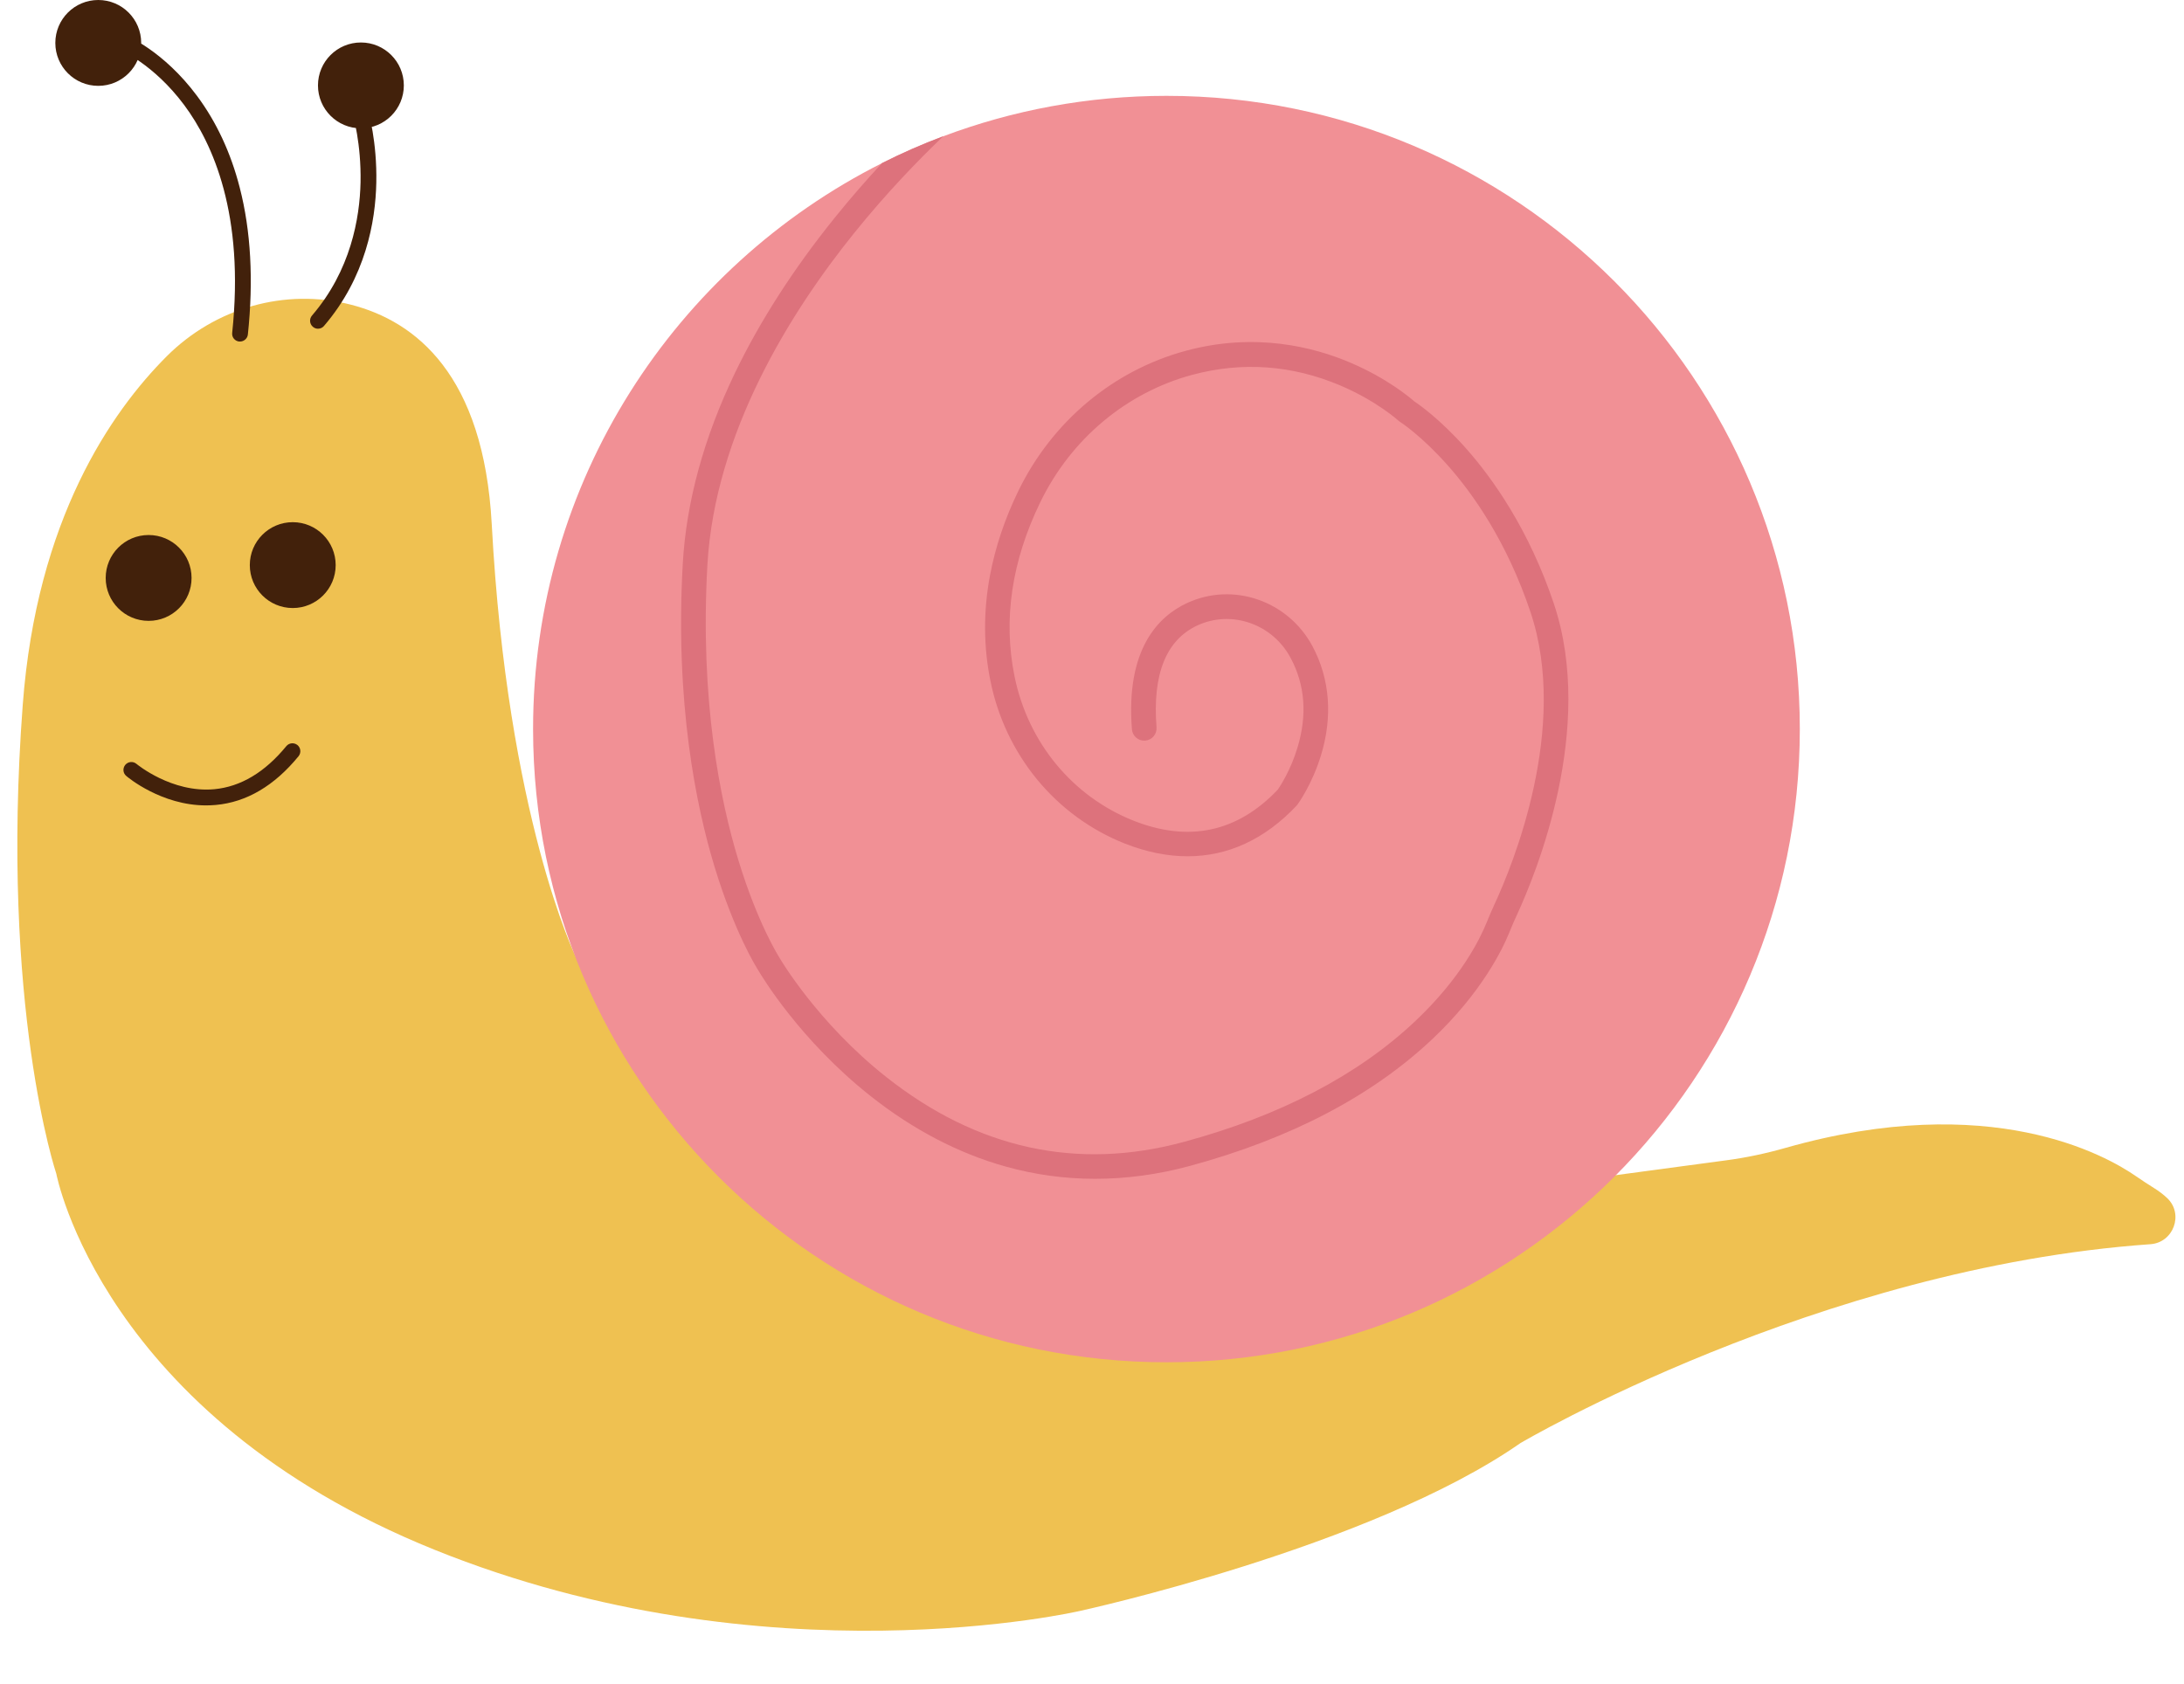
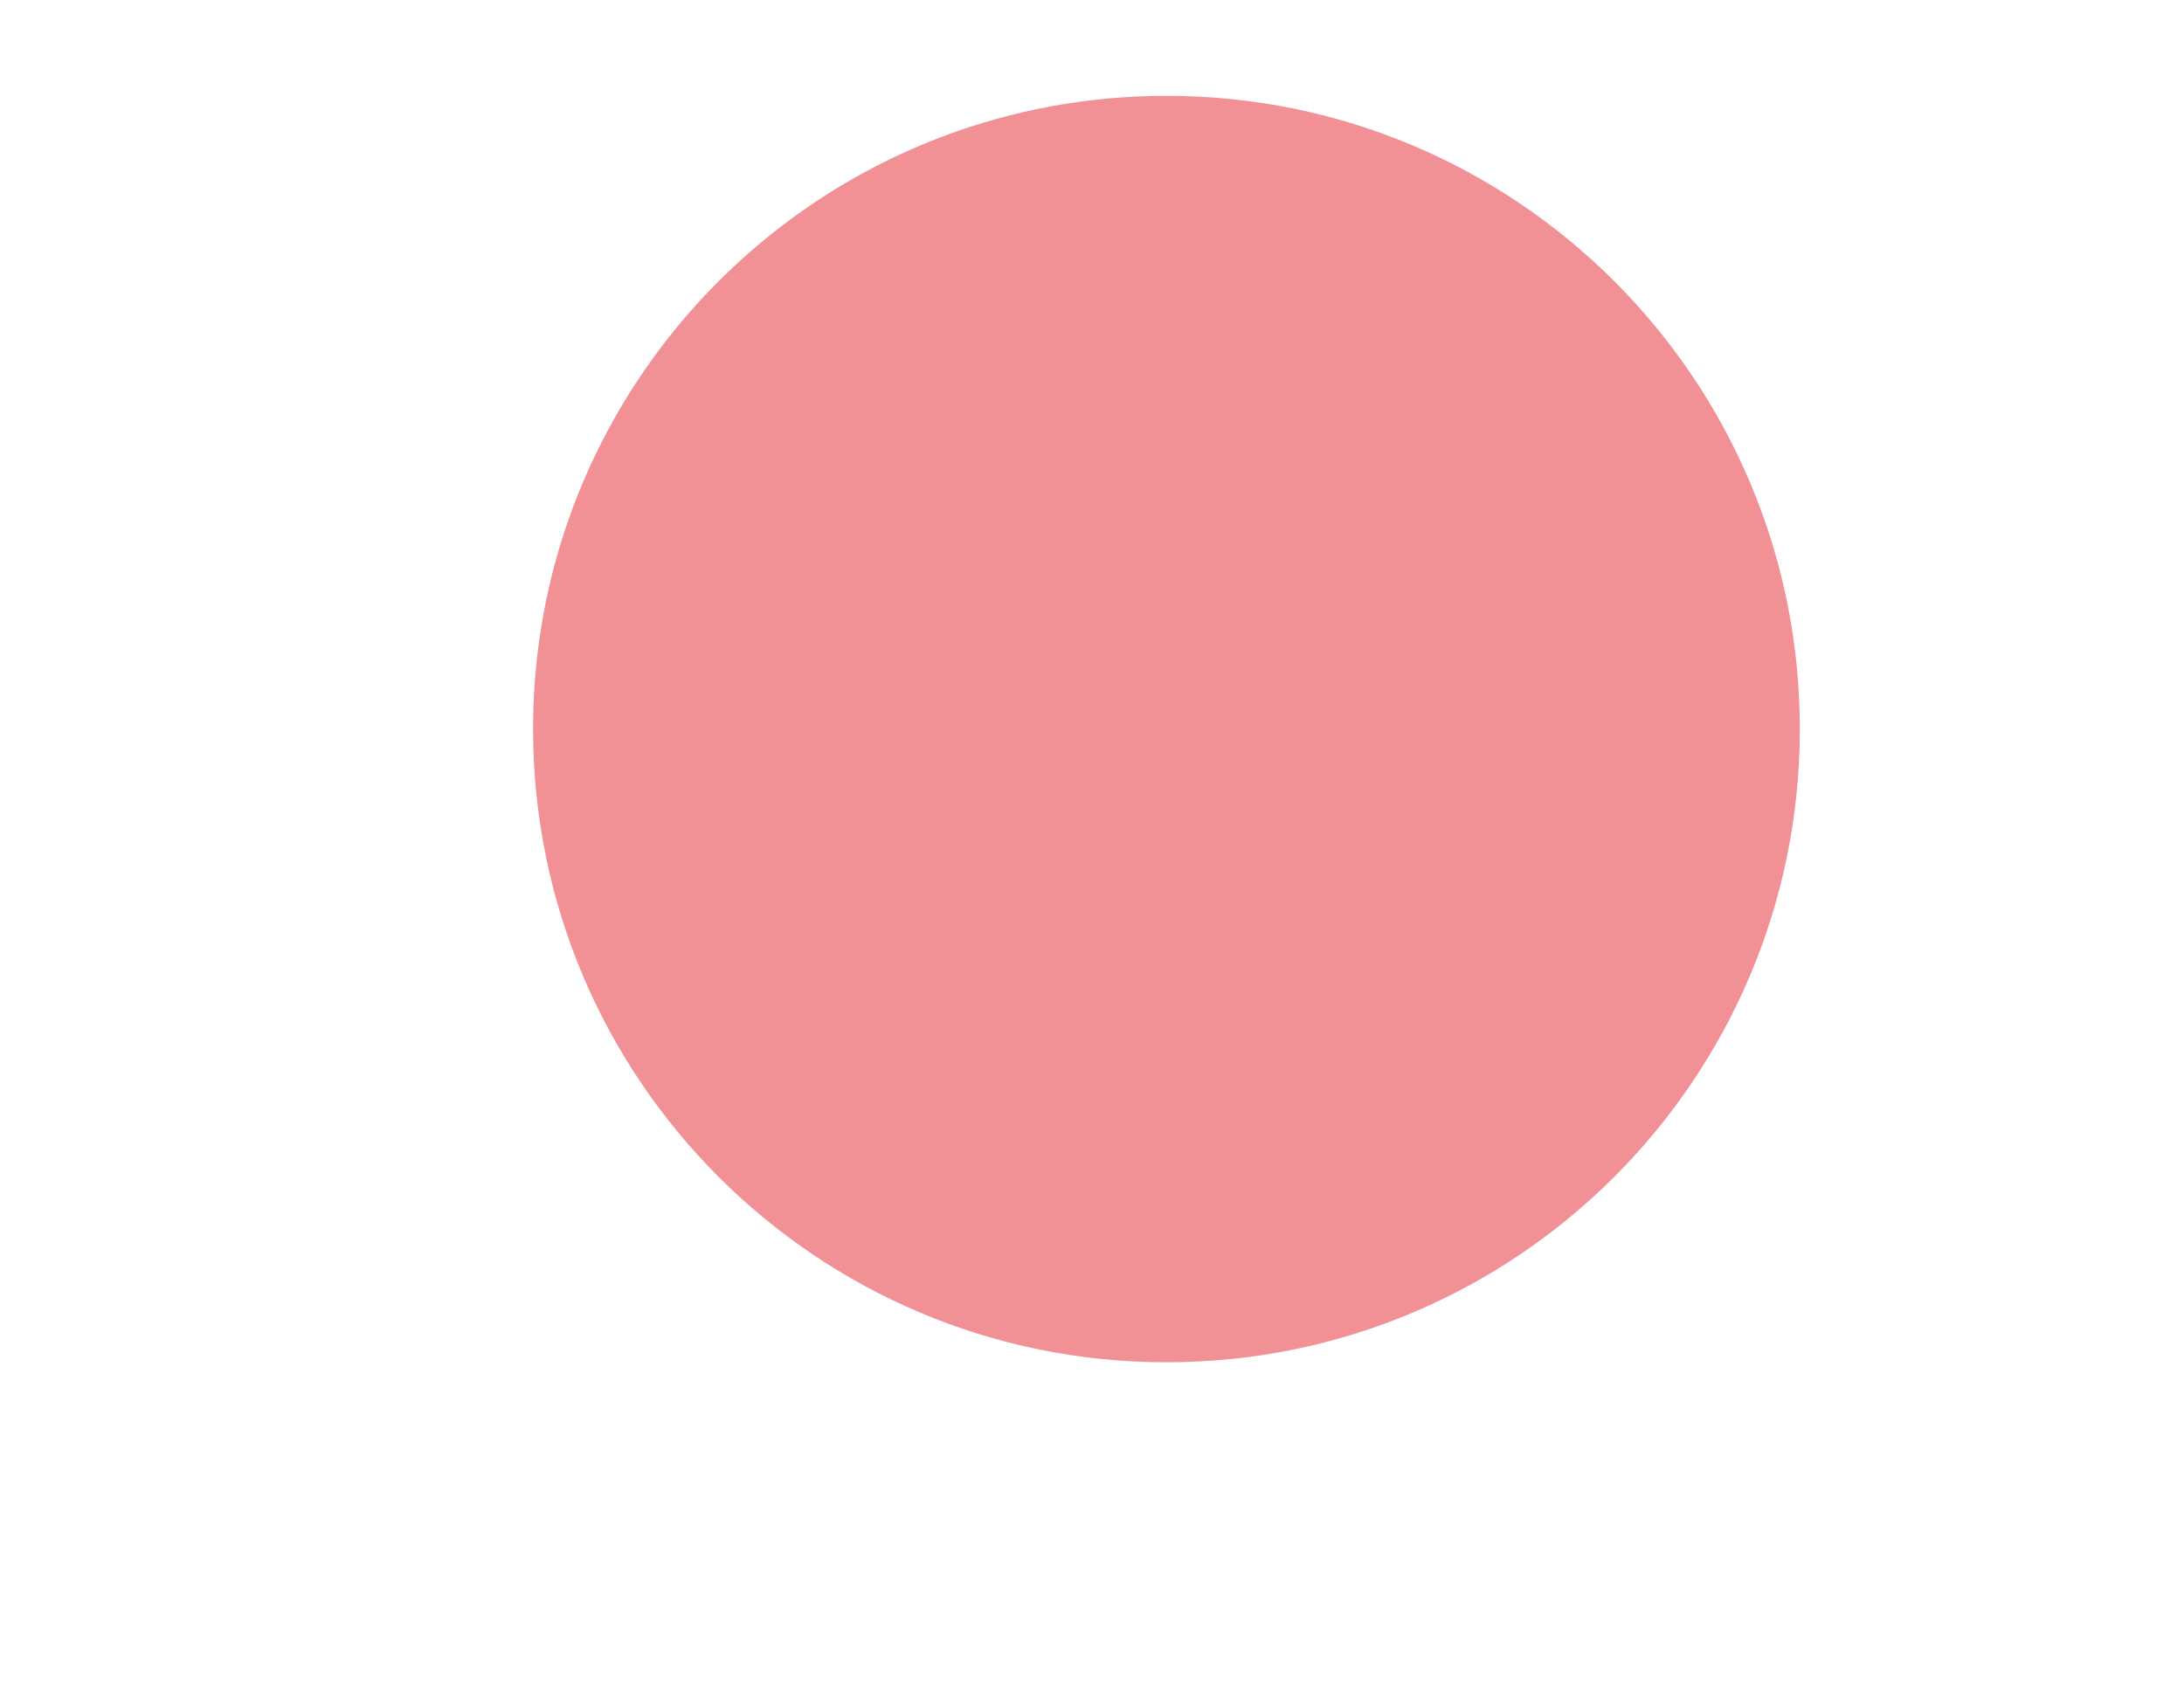
<svg xmlns="http://www.w3.org/2000/svg" height="1902.7" preserveAspectRatio="xMidYMid meet" version="1.0" viewBox="-19.6 0.0 2467.2 1902.7" width="2467.2" zoomAndPan="magnify">
  <g id="change1_1">
-     <path d="M630.7,1080.7c0,0-77-157.3-94.8-488.5c-9.1-168.6-85.8-229.1-158.9-247.9c-74.6-19.2-153.7,3.7-208.2,58.2 c-62.7,62.7-147,184.4-162.7,393.8C-19.6,1137.6,44,1326.1,44,1326.1s51.3,273.2,427.2,424.9s729.4,69.1,729.4,69.1 s327.9-71.4,497.4-189.6c0,0,336.1-198.3,711.6-224.7c26.2-1.8,38-34.1,19-52.1c-4-3.8-9-7.7-15.1-11.5c-6.7-4.2-13.3-8.5-19.8-13 c-34.2-23.8-164.9-97.9-396-32.3c-22.1,6.3-44.5,11.1-67.2,14.1l-220.3,29.6L630.7,1080.7z" fill="#EFC151" />
-   </g>
+     </g>
  <g id="change2_1">
    <path d="M2013.6,823.7c0,395.1-320.3,715.5-715.5,715.5s-715.5-320.3-715.5-715.5c0-279.6,160.4-521.7,394.2-639.4 c22.4-11.3,45.4-21.4,69.1-30.3c78.4-29.5,163.4-45.7,252.2-45.7C1693.3,108.2,2013.6,428.5,2013.6,823.7z" fill="#F19095" />
  </g>
  <g id="change3_1">
-     <path d="M148.3,604.5c26.8,0,48.5,21.7,48.5,48.5s-21.7,48.5-48.5,48.5S99.8,679.8,99.8,653S121.5,604.5,148.3,604.5 z M311.1,590c26.8,0,48.5,21.7,48.5,48.5S337.9,687,311.1,687s-48.5-21.7-48.5-48.5S284.3,590,311.1,590z M91.4,0 c26.8,0,48.5,21.7,48.5,48.5S118.2,97,91.4,97S42.9,75.3,42.9,48.5S64.6,0,91.4,0z M388.1,48c26.8,0,48.5,21.7,48.5,48.5 S414.9,145,388.1,145s-48.5-21.7-48.5-48.5S361.3,48,388.1,48z M213.2,910c-50.5,0-88.5-31.8-90.2-33.3c-3.8-3.2-4.2-8.8-1-12.6 c3.2-3.7,8.8-4.2,12.6-1l0,0c0.4,0.3,39.7,33,87.9,28.6c29.8-2.8,57.1-19.1,81.3-48.6c3.1-3.8,8.7-4.4,12.6-1.3 c3.8,3.1,4.4,8.7,1.3,12.6c-27.3,33.4-58.8,52-93.6,55.1C220.2,909.8,216.7,910,213.2,910z M251.5,385.9c-0.3,0-0.6,0-0.9,0 c-4.9-0.5-8.5-4.9-7.9-9.8c14.1-133.7-21.7-213.7-54.2-257.4c-34.8-46.7-72.6-62.3-73-62.4c-4.6-1.8-6.8-7-4.9-11.6 c1.8-4.6,7-6.8,11.6-4.9c1.7,0.7,42.9,17.7,80.6,68.3c22,29.5,38.3,64.4,48.4,103.8c12.6,48.8,15.7,104.7,9.2,166.1 C259.9,382.5,256,385.9,251.5,385.9z M339.6,371.4c-2.1,0-4.1-0.7-5.8-2.2c-3.7-3.2-4.2-8.8-1-12.6c43.8-51,54-110,54.9-150.5 c0.9-44.1-8.6-76.1-8.7-76.4c-1.4-4.7,1.2-9.7,6-11.1c4.7-1.4,9.7,1.2,11.1,6c0.4,1.4,10.4,35.1,9.4,82 c-0.9,43.4-11.9,106.8-59.2,161.8C344.6,370.4,342.1,371.4,339.6,371.4z" fill="#42210B" />
-   </g>
+     </g>
  <g id="change4_1">
-     <path d="M1694.2,1033.3c-3,6.4-5.9,13.1-8.9,20.6c-7.6,18.7-31.2,67.7-87,120.3c-68.2,64.3-160.3,112.4-273.6,143.1 c-36.1,9.8-71.9,14.6-107.2,14.6c-34.2,0-67.9-4.6-100.9-13.8c-53.4-14.9-104.9-41.8-153-79.9c-79.6-63.1-122.5-135-126.2-141.2 c-2.8-4.3-27.1-43.4-49.6-117c-21.3-70-44.9-186.3-36.1-342.8c3.9-70,23.8-142.7,59.1-216.1c28.1-58.3,65.9-117.2,112.5-175 c18.3-22.7,36.5-43.5,53.6-61.9c22.4-11.3,45.4-21.4,69.1-30.3c-28.2,27-64.7,64.6-101.3,110.2C874,352,788,488.3,779.5,638.7 c-8.5,152.4,14.3,265.2,35,333.1c22.2,72.8,46.2,109.8,46.4,110.2c0.1,0.2,0.3,0.4,0.4,0.7c0.4,0.7,42.7,72.9,120.3,134.2 c102.7,81.2,215.7,105.9,335.8,73.4c108.8-29.4,196.9-75.3,261.7-136.5c51.8-48.8,73.4-93.5,80.3-110.5c3.2-7.9,6.3-15,9.4-21.8 c20.6-44.4,84.3-199.6,40.5-330.1c-26.7-79.6-65.2-133.7-92.9-165c-30-34-53.9-49.4-54.2-49.6c-0.7-0.4-1.4-1-2-1.5 c-0.2-0.2-24.9-22.5-66-39.9c-54.5-23-110.6-27-166.9-11.9c-74.3,20-136.8,72.3-171.5,143.5c-32.5,66.7-42.4,133-29.3,197.2 c15.2,74.8,65.5,135.7,134.5,163.1c62.5,24.7,117.3,12.9,162.9-35.1c2.4-3.5,14.5-21.8,22.2-47.4c11.2-36.9,8.6-71-7.7-101.4 c-20.5-38.5-66.8-54.6-105.4-36.7c-35.3,16.4-50.8,55.1-46.1,115.1c0.6,7.7-5.1,14.4-12.8,15c-7.7,0.6-14.4-5.1-15-12.8 c-7.1-90.7,29.9-127.6,62.2-142.6c52-24.2,114.2-2.7,141.8,48.8c19.7,36.9,23,79.6,9.5,123.5c-10,32.6-25.8,54.5-26.5,55.4 c-0.3,0.5-0.7,0.9-1.1,1.3c-35.7,37.9-77.4,57.1-123,57.1c-22.8,0-46.7-4.8-71.2-14.5c-38.3-15.2-72.5-40.2-99-72.5 c-26.1-31.8-44.3-70.2-52.5-111c-7.9-38.7-8.1-78.8-0.6-119c6-32.1,16.8-64.4,32.2-96c38.2-78.4,107.2-136.1,189.3-158.2 c78.2-21.1,144.3-4.3,186,13.6c41.1,17.5,66.9,39.2,72,43.7c5.3,3.5,29.1,20.1,58.3,53c29.6,33.4,70.9,91,99.3,175.6 C1782.8,822.9,1715.8,986.5,1694.2,1033.3z" fill="#DD727C" />
-   </g>
+     </g>
</svg>